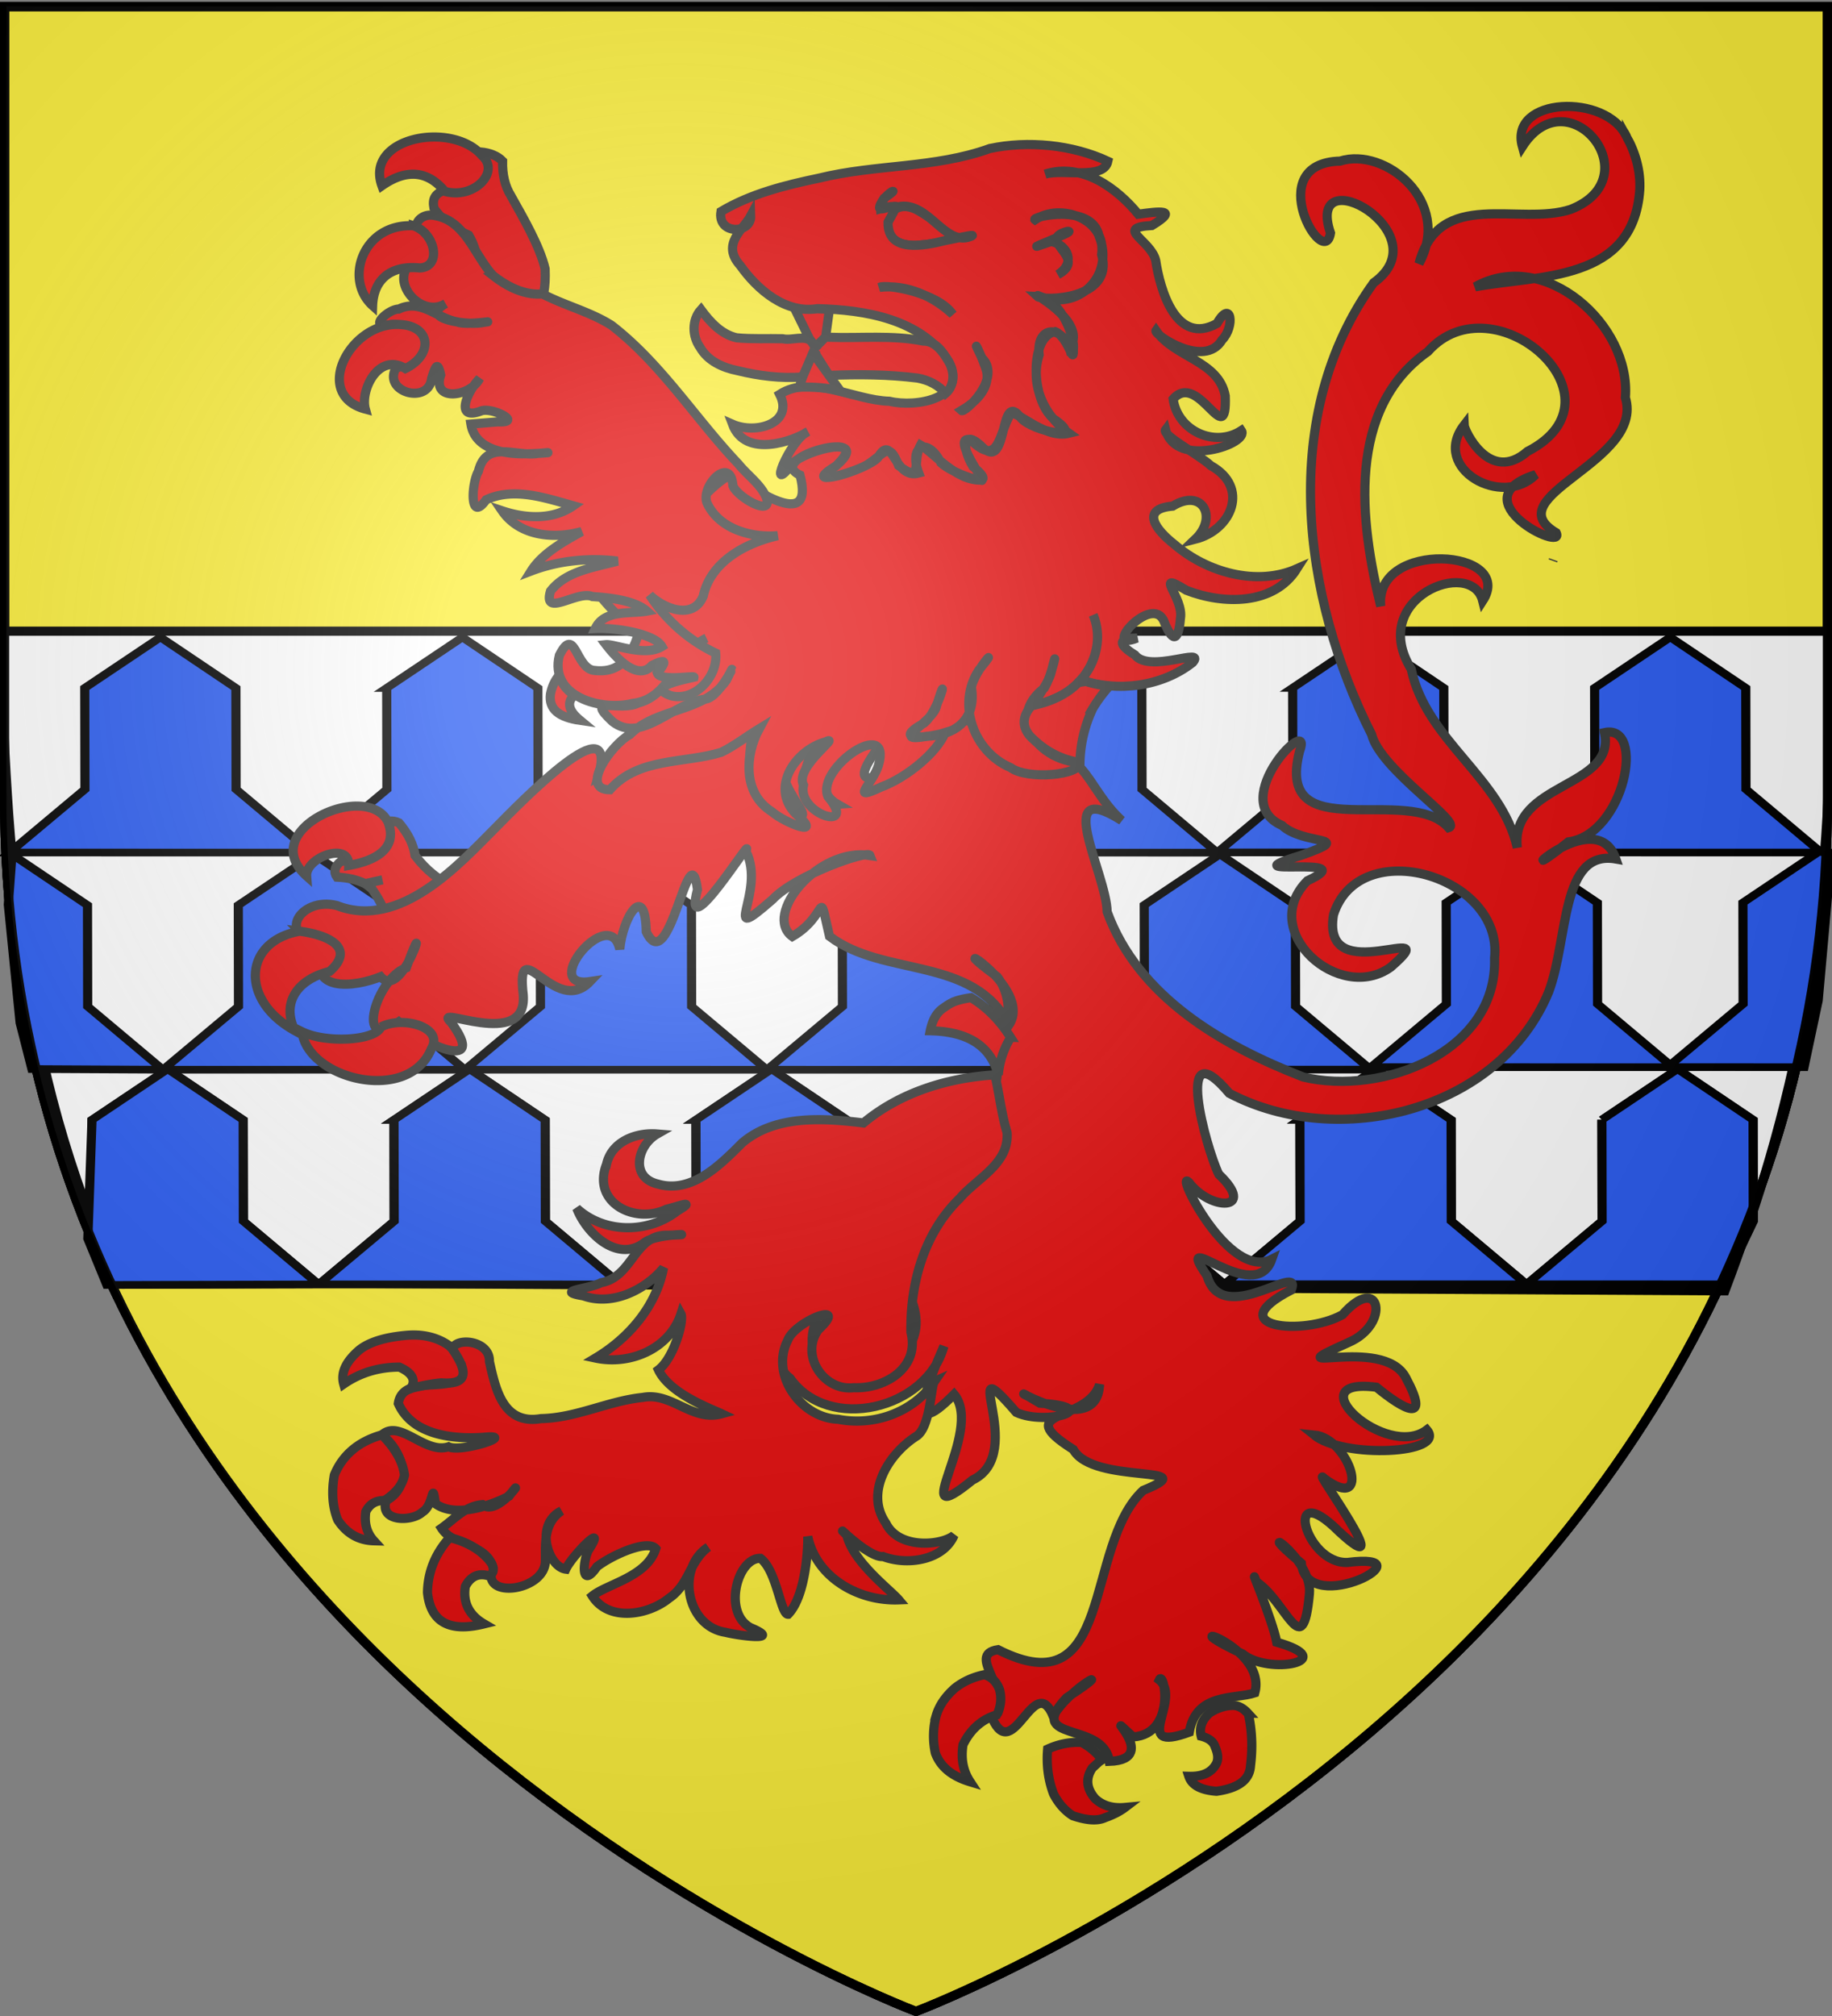
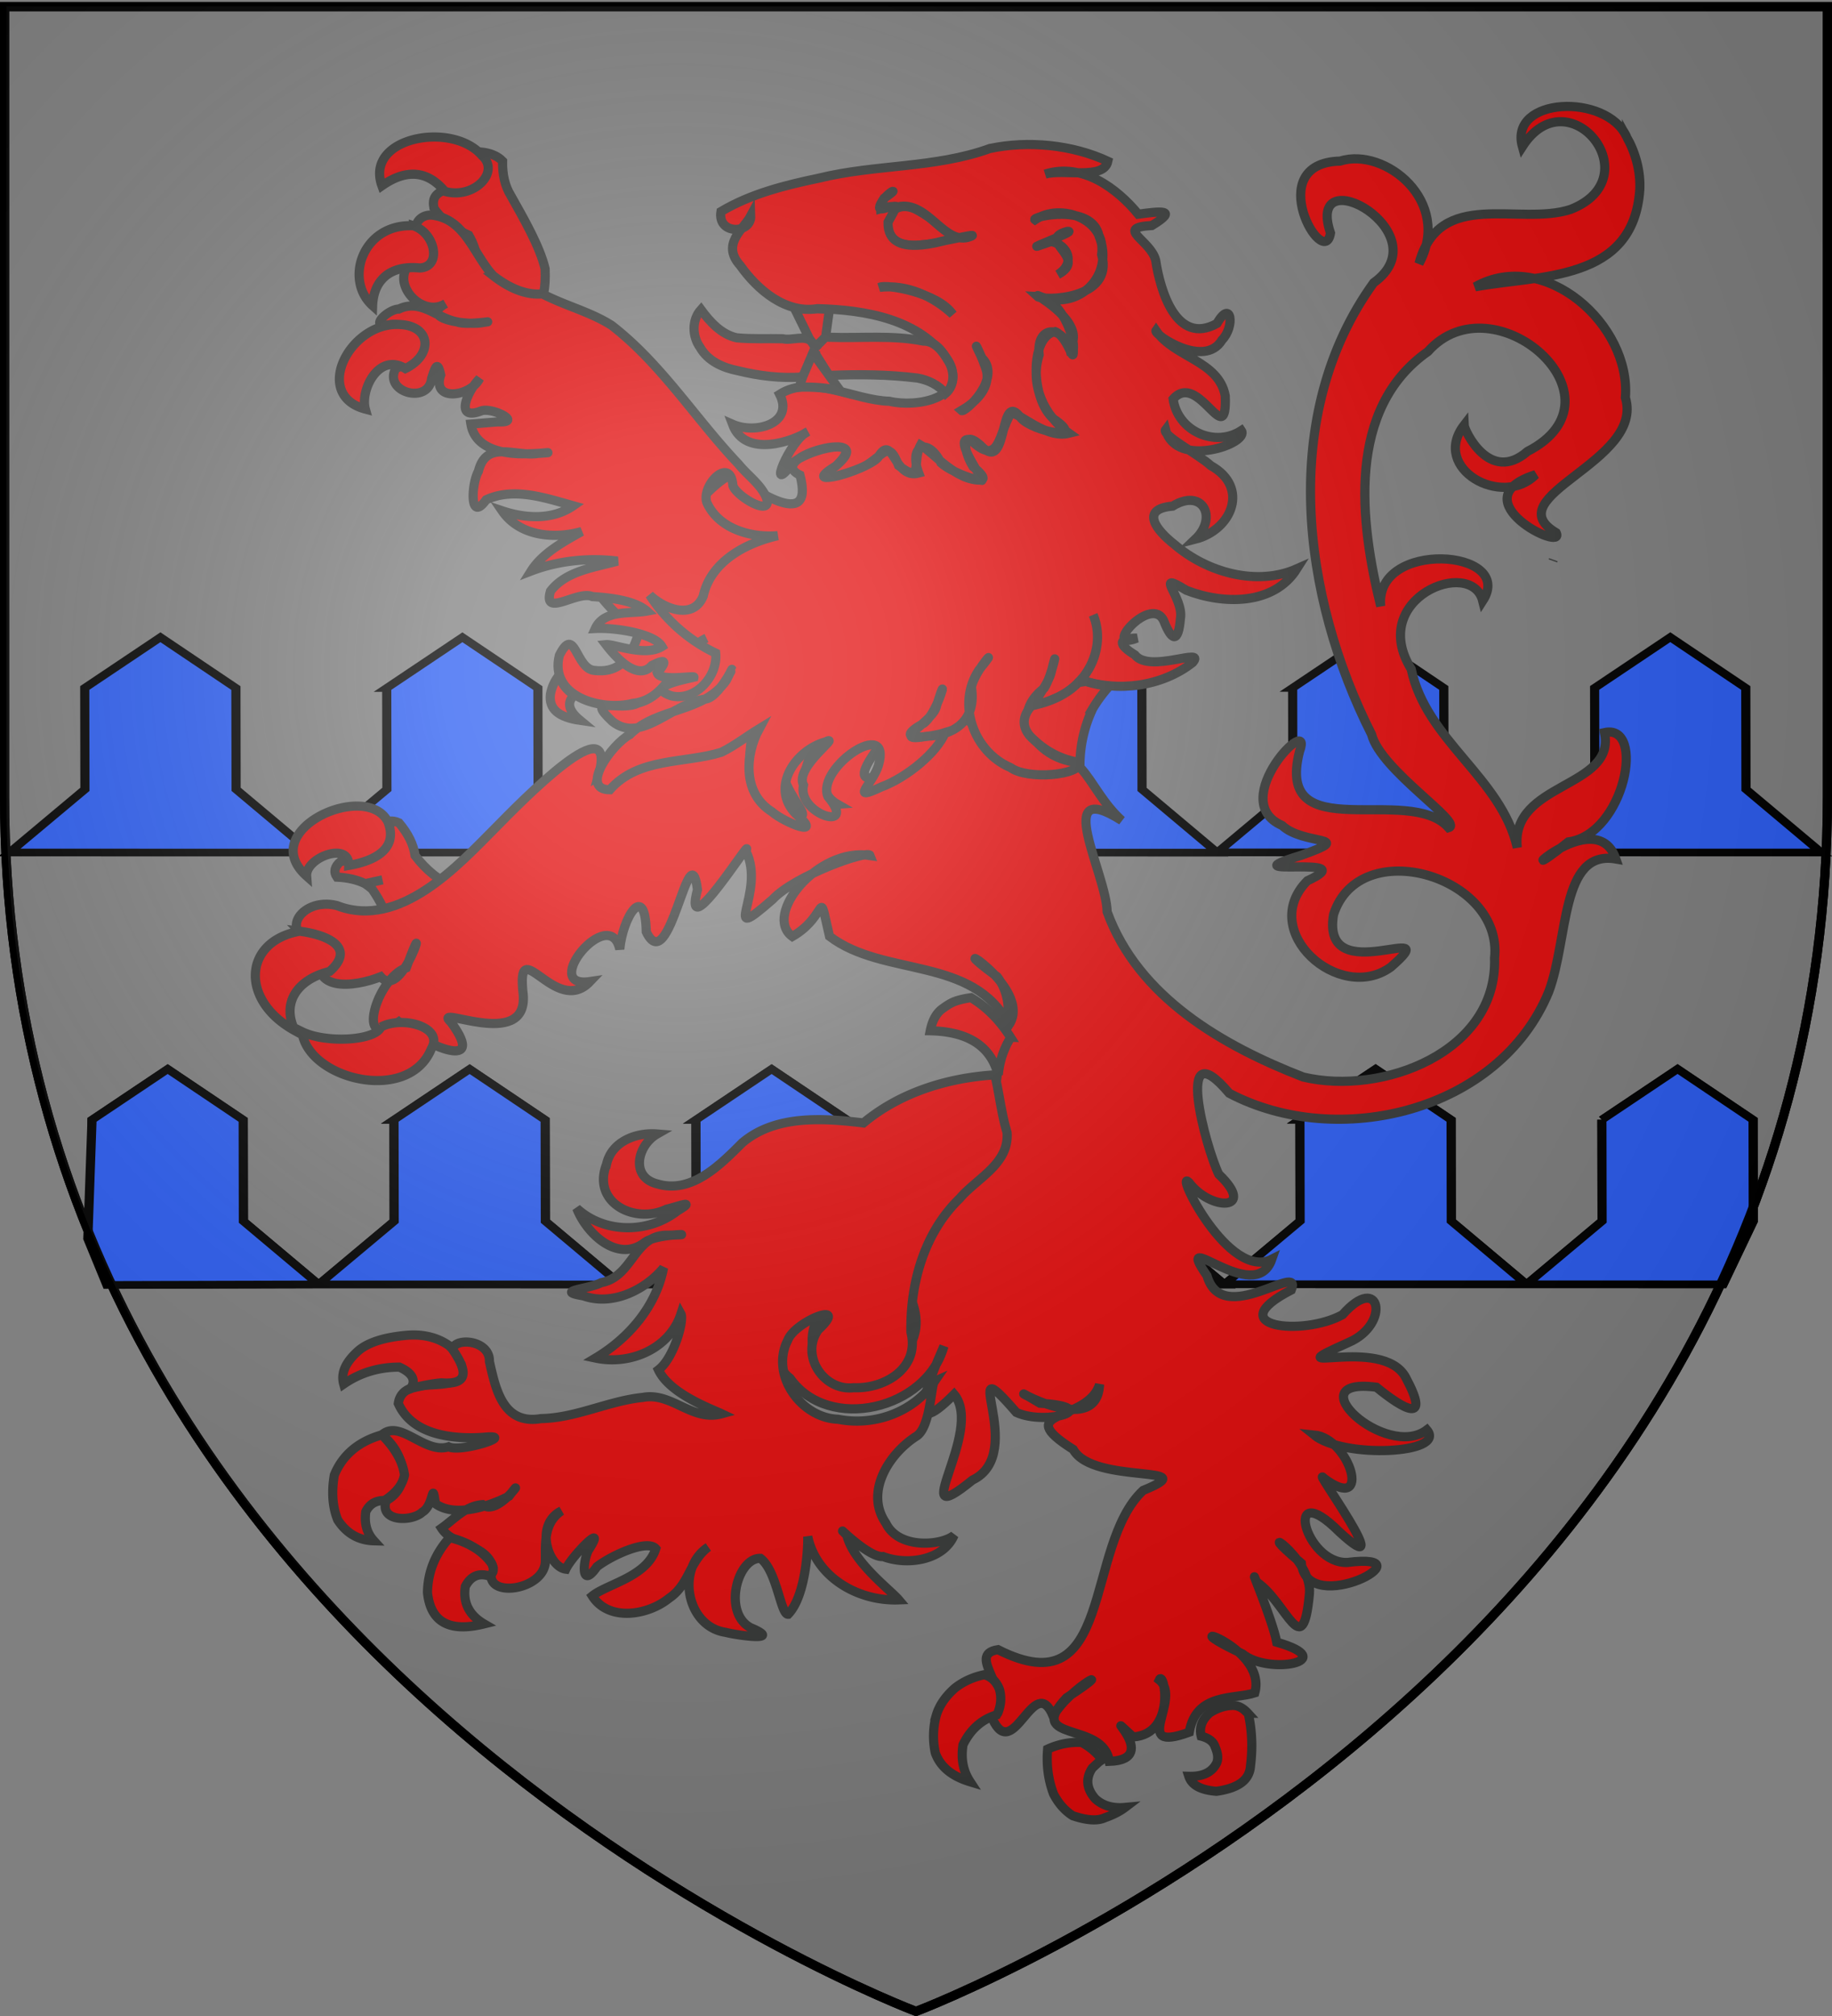
<svg xmlns="http://www.w3.org/2000/svg" xmlns:xlink="http://www.w3.org/1999/xlink" width="600" height="660" version="1.0">
  <rect width="100%" height="100%" fill="#808080" stroke="none" />
  <desc>Flag of Canton of Valais (Wallis)</desc>
  <defs>
    <radialGradient xlink:href="#a" id="b" cx="221.445" cy="226.331" r="300" fx="221.445" fy="226.331" gradientTransform="matrix(1.353 0 0 1.349 -77.541 -86.343)" gradientUnits="userSpaceOnUse" />
    <linearGradient id="a">
      <stop offset="0" style="stop-color:white;stop-opacity:.314" />
      <stop offset=".19" style="stop-color:white;stop-opacity:.251" />
      <stop offset=".6" style="stop-color:#6b6b6b;stop-opacity:.125" />
      <stop offset="1" style="stop-color:black;stop-opacity:.125" />
    </linearGradient>
  </defs>
  <path d="M300 658.5S1.5 546.18 1.5 260.728V2.176h597v258.552C598.5 546.18 300 658.5 300 658.5z" style="fill:none;stroke:#000;stroke-width:3;stroke-linecap:butt;stroke-linejoin:miter;stroke-miterlimit:4;stroke-opacity:1;stroke-dasharray:none" />
  <g style="display:inline">
    <g style="display:inline;fill:#fcef3c">
-       <path d="M300 658.5S1.5 546.18 1.5 260.728V2.176h597v258.552C598.5 546.18 300 658.5 300 658.5z" style="fill:#fcef3c;stroke:#000;stroke-width:3;stroke-linecap:butt;stroke-linejoin:miter;stroke-miterlimit:4;stroke-opacity:1;stroke-dasharray:none" />
-     </g>
+       </g>
  </g>
-   <path d="M0 206.637h599.255c2.512 98.241-12.863 159.264-34.325 215.96l-526.315-2.86C5.595 348.704 2.37 277.67 0 206.637z" style="fill:#fff;fill-opacity:1;stroke:#000;stroke-width:3;stroke-miterlimit:4;stroke-opacity:1" />
  <g style="display:inline">
    <g style="fill:#2b5df2;fill-opacity:1;stroke:#000;stroke-width:3.032;stroke-miterlimit:4;stroke-dasharray:none;stroke-opacity:1">
      <path d="M24.938 367.384 50 347.348l25 20.063.063 39.997L100 432.384l-100-.022 25-24.956zM124.938 367.398 150 347.362l25 20.063.063 39.997L200 432.398l-100-.022 25-24.956-.062-40.022zM224.938 367.398 250 347.362l25 20.063.063 39.997L300 432.398l-100-.022 25-24.956-.062-40.022zM324.938 367.412 350 347.376l25 20.063.063 39.997L400 432.412l-100-.022 25-24.956-.062-40.022zM424.938 367.348 450 347.312l25 20.063.063 39.997L500 432.348l-100-.022 25-24.956-.062-40.022zM524.938 367.362 550 347.326l25 20.063.063 39.997L600 432.362l-100-.021 25-24.957-.062-40.022z" style="fill:#2b5df2;fill-opacity:1;stroke:#000;stroke-width:3.032;stroke-miterlimit:4;stroke-dasharray:none;stroke-opacity:1" transform="matrix(.989 0 0 .829 3.09 -79.331)" />
    </g>
    <g style="fill:#2b5df2;fill-opacity:1;stroke:#000;stroke-width:3.032;stroke-miterlimit:4;stroke-dasharray:none;stroke-opacity:1">
-       <path d="M48.78 367.143 50 347.348l25 20.063.063 39.997L100 432.384l-43.404-.263-3.9-18.213zM124.938 367.398 150 347.362l25 20.063.063 39.997L200 432.398l-100-.022 25-24.956-.062-40.022zM224.938 367.398 250 347.362l25 20.063.063 39.997L300 432.398l-100-.022 25-24.956-.062-40.022zM324.938 367.412 350 347.376l25 20.063.063 39.997L400 432.412l-100-.022 25-24.956-.062-40.022zM424.938 367.348 450 347.312l25 20.063.063 39.997L500 432.348l-100-.022 25-24.956-.062-40.022zM524.938 366.399 550 346.363l25 20.063.063 39.997L600 431.4l-100-.022 25-24.956-.062-40.022z" style="fill:#2b5df2;fill-opacity:1;stroke:#000;stroke-width:3.032;stroke-miterlimit:4;stroke-dasharray:none;stroke-opacity:1" transform="matrix(.989 0 0 .829 -45.518 -8.245)" />
-       <path d="m623.198 366.399 25.063-20.036 4.224.308-4.366 58.39-4.694 26.338-45.164-.022 25-24.956-.063-40.022z" style="fill:#2b5df2;fill-opacity:1;stroke:#000;stroke-width:3.032;stroke-miterlimit:4;stroke-dasharray:none;stroke-opacity:1" transform="matrix(.989 0 0 .829 -45.518 -8.245)" />
-     </g>
+       </g>
    <g style="fill:#2b5df2;fill-opacity:1;stroke:#000;stroke-width:3.032;stroke-miterlimit:4;stroke-dasharray:none;stroke-opacity:1">
      <g style="fill:#2b5df2;fill-opacity:1;stroke:#000;stroke-width:3.032;stroke-miterlimit:4;stroke-dasharray:none;stroke-opacity:1">
        <path d="M24.938 367.384 50 347.348l25 20.063.063 39.997L100 432.384l-64.356.219L25 407.406zM124.938 367.398 150 347.362l25 20.063.063 39.997L200 432.398l-100-.022 25-24.956-.062-40.022zM224.938 367.398 250 347.362l25 20.063.063 39.997L300 432.398l-100-.022 25-24.956-.062-40.022zM324.938 367.412 350 347.376l25 20.063.063 39.997L400 432.412l-100-.022 25-24.956-.062-40.022zM424.938 367.348 450 347.312l25 20.063.063 39.997L500 432.348l-100-.022 25-24.956-.062-40.022zM524.938 367.362 550 347.326l25 20.063.063 39.997-9.984 24.976-65.079-.021 25-24.957-.062-40.022z" style="fill:#2b5df2;fill-opacity:1;stroke:#000;stroke-width:3.032;stroke-miterlimit:4;stroke-dasharray:none;stroke-opacity:1" transform="matrix(.989 0 0 .829 5.473 62.043)" />
      </g>
      <g style="fill:#2b5df2;fill-opacity:1;stroke:#000;stroke-width:3.032;stroke-miterlimit:4;stroke-dasharray:none;stroke-opacity:1">
        <path d="M24.938 367.384 50 347.348l25 20.063.063 39.997L100 432.384l-70.139.219-6.307-18.298zM124.938 367.398 150 347.362l25 20.063.063 39.997L200 432.398l-100-.022 25-24.956-.062-40.022zM224.938 367.398 250 347.362l25 20.063.063 39.997L300 432.398l-100-.022 25-24.956-.062-40.022zM324.938 367.412 350 347.376l25 20.063.063 39.997L400 432.412l-100-.022 25-24.956-.062-40.022zM424.938 367.348 450 347.312l25 20.063.063 39.997L500 432.348l-100-.022 25-24.956-.062-40.022zM524.938 367.362 550 347.326l25 20.063.063 39.997-9.984 24.976-65.079-.021 25-24.957-.062-40.022z" style="fill:#2b5df2;fill-opacity:1;stroke:#000;stroke-width:3.032;stroke-miterlimit:4;stroke-dasharray:none;stroke-opacity:1" transform="matrix(.989 0 0 .829 5.473 62.043)" />
      </g>
    </g>
    <g style="display:inline;opacity:1;fill:#e20909">
      <path d="M125.478 283.963c.477 2.313-.025 4.514-1.362 6.731-3.28 2.51-7.415 4.262-12.267 5.254-1.91 1.583-2.282 3.397-1.126 5.05 3.767.19 6.712.91 9.252 2.152l5.68-1.265-5.68 1.265c.709.503 1.561 1.132 2.274 1.764 2.894 4.203 4.514 7.655 4.729 10.618 2.785-.052 5.558-.618 8.174-1.827 5.356-3.066 10.156-6.12 13.827-9.67-4.927-1.973-9.054-5.38-12.657-10.085q-.765-5.403-5.29-10.735c-2.254-.99-4.058-.698-5.554.748zM146.522 75.744c-3.699 1.55-4.607 2.964-4.043 6.19 2.2 3.451 5.98 6.456 11.426 8.923 3.084 5.407 3.358 9.674.618 12.813l-.087.093c8.458 3.601 25.468 24.107 24.472-1.925-1.777-7.417-6.997-16.397-11.197-23.886q-2.895-4.676-2.74-11.373c-1.672-1.734-4.244-2.714-7.098-2.978-4.175 6.233 1.416 10.452-11.351 12.143zM301.969 94.06c.418-.129.836-.129 1.393-.129l10.339-1.289c-3.622-3.61-7.274-6.834-12.29-9.67-11.41-7.04-17.324 12.846.558 11.088zM270.764 124.232l1.254-9.155c-3.343-.257-7.105-.257-11.005-.128l-.14-.13h-.139v.258l4.737 9.67 1.95 2.709zM188.435 241.438c-2.508-1.676-4.18-3.738-4.876-6.576-1.532 1.804-2.507 3.997-2.925 6.317-.557 4.77 2.647 7.48 9.751 8.511-3.9-3.223-4.458-5.93-1.95-8.252z" style="fill:#e20909;fill-opacity:1;stroke:#363837;stroke-width:3;stroke-miterlimit:4;stroke-dasharray:none;stroke-opacity:1" transform="translate(-.372 -13.843)" />
      <path d="M533.096 58.614c-6.557-14.349-38.65-13.019-34.13 3.223 15.065-23.463 42.44 10.129 15.791 20.564-16.912 5.528-42.99-7.218-49.644 17.731 11.033-20.41-11.222-38.207-25.844-33.552-25.887.65-5.177 36.362-3.146 23.55-8.53-25.192 36.693.095 14.124 16.298-31.15 43.172-23.509 102.743-.665 147.846 3.014 11.844 30.413 29.053 25.222 30.54-13.053-14.614-57.002 7.066-48.824-24.95 4.999-13.387-24.27 16.092-5.732 24.215 7.147 6.714 24.931 3.147 6.452 9.721-26.432 8.14 21.518-.648 1.852 8.392-16.42 16.462 10.472 40.4 27.293 28.283 19.254-16.683-22.996 8.222-18.73-17.204 8.46-26.531 55.616-12.665 52.743 14.23.975 30.753-36.74 45.133-62.67 38.94-26.174-10.154-54.018-26.055-64.219-54.09-.165-12.295-18.298-44.475 4.771-29.898-12.426-11.305-11.978-26.931-31.698-19.69-15.049-4.733-21.412-26.94-32.968-4.824-8.506 7.698-28.509 18.789-15.207.886.937-16.021-28.277 9.768-13.181 18.341-27.918 2.176 8.717-38.71-13.443-19.019-16.15 7.757 16.403 31.915-6.46 18.874-20.305-5.327 3.297-39.875-17.013-21.774-14 2.448-31.717 7.128-41.476 12.835 6.981-24.936-25.294 8.289-33.767 16.892-11.659 11.667-31.176 33.448-51.87 25.308-12.173-2.989-20.298 10.655-4.449 12.297-6.554 17.09 10.731 14.297 18.835 11.027 7.472 8.495 16.732-25.89 8.387-2.929-9.776 3.305-17.151 28.29-2.508 17.753 6.01 6.275 30.142 17.669 17.135.04-6.831-6.338 25.098 9.735 23.684-8.906-2.529-21.785 10.499 7.562 21.869-4.375-16.75 2.487 6.418-25.77 9.751-10.573.86-10.148 8.314-22.527 8.672-5.705 7.64 15.994 14.13-33.699 16.769-13.828-5.294 19.989 19.022-19.29 15.844-12.618 6.887 13.383-9.366 31.682 8.774 15.818 7.347-7.829 31.228-16.3 31.938-14.375-17.23-2.728-35.113 19.564-25.487 26.53 12.07-6.967 8.1-17.38 12.176-.062 17.753 13.522 47.07 6.263 58.779 28.999 8.418-12.556-25.347-31.512-3.85-15.762 10.949 14.65-7.282 32.79 2.593 49.415-9.865 18.24-33.18 31.08-31.015 55.6 12.81 29.424-45.156 34.155-29.472 4.57 4.036-10.733-23.573 11.412-9.958 21.859 12.64 17.941 44.725 10.174 50.385-10.471-4.833 10.809-13.598 32.84 3.343 15.732 10.147 12.131-16.71 46.547 5.995 28.087 18.646-8.897-6.007-45.703 14.395-22.158 9.94 4.54 29.116-1.678 7.716-3.025-18.935-11.339 18.676 14.256 19.536-6.129-3.981 12.605-29.522 8.038-8.632 21.264 6.47 11.73 44.175 4.756 22.89 13.426-19.524 18.215-9.185 71.554-47.527 52.127-10.979 1.684 5.782 13.585-1.82 22.62 6.876 15.081 13.65-15.719 19.903-.871 5.853-10.029 22.464-17.751 4.354-5.98-13.928 14.792 12.146 7.481 14.034 20.808 17.915-.615-4.864-19.441 7.801-7.994 14.297-1.026 10.146-22.336 8.53-18.68 7.755 6.201-9.82 24.274 9.84 17.115 2.228-13.02 14.861-10.676 21.47-12.877 4.325-15.684-30.473-25.297-4.041-12.763 8.66 7.118 32.508 2.25 11.218-3.82-1.324-7.15-9.803-27.348-6.604-19.728 9.952 6.676 15.143 27.05 17.303 3.923 1.186-12.263-20.82-25.137-2.642-10.047 2.069 18.454 42.935-3.778 15.084-.256-14.052.549-21.215-28.574-2.627-10 20.345 18.685-10.042-22.918-5.015-17.524 15.898 11.855 8.61-13.103-3.314-14.236 9.644 7.859 43.654 6.228 36.986-1.643-13.405 10.14-43.296-17.444-16.508-13.959 9.095 7.448 17.84 12.219 9.629-3.11-7.466-14.36-45.302.37-18.717-11.572 13.847-5.956 10.387-23.154-2.037-9.058-12.925 7.16-40.451 4.068-16.769-8.098 3.86-9.832-22.602 12.763-27.6-4.65-11.911-17.266 15.65 10.557 21.226-5.415-14.108 7.19-32.053-29.742-27.222-25.242 7.153 9.605 22.532 9.497 9.835-2.588-4.252-8.727-14.863-48.13 3.453-26.498 35.611 18.73 88.505 6.003 104.627-33.241 6.534-17.356 3.789-46.629 21.996-43.465-6.695-19.436-38.878 13.048-15.578-5.581 18.467-2.486 25.506-38.878 11.82-35.802 3.949 18.299-30.925 16.128-28.546 37.67-5.276-23.043-29.793-34.99-34.742-58.467-14.36-23.247 19.798-36.79 23.427-22.307 11.036-17.038-35.566-20.24-33.403 1.734-6.822-27.643-11.257-64.63 15.446-83.371 21.523-24.228 66.639 15.285 32.614 32.698-12.44 10.822-20.668-6.896-20.743-8.641-11.022 14.278 12.54 27.335 23.39 16.249-25.61 8.153 10.099 25.788 6.754 19.013-20.128-11.966 29.027-23.137 22.665-44.255 1.89-23.815-26.417-49.067-49.199-36.263 21.304-3.91 51.78-1.58 53.911-31.719.324-6.07-1.37-12.13-4.318-17.405z" style="fill:#e20909;fill-opacity:1;stroke:#363837;stroke-width:3;stroke-miterlimit:4;stroke-dasharray:none;stroke-opacity:1" transform="translate(-.372 -13.843)" />
      <path d="M324.536 62.47c-17.955 6.507-37.525 5.139-55.966 9.696-11.06 2.304-22.282 5.11-32.075 10.934-1.25 7.676 9.976 7.41 9.752 1.419-2.404 4.486-9.799 9.218-3.43 16.256 5.679 7.99 14.85 15.819 25.278 14.114 15.48.394 33.765 3.344 42.917 17.247 6.548 12.314-10.823 15.148-19.321 13.073-11.73-.32-25.477-8.956-35.967-2.28 4.775 9.449-7.71 13.221-15.468 9.799 4.238 11.403 20.324 5.329 24.657 2.45-5.88 2.583-13.815 22.201-4.912 10.263 4.556-4.302 25.396-9.786 14.166.928-12.289 7.84 9.527 1.64 13.669-2.629 5.085-8.8 5.061 7.248 13.436 4.976-3.447-9.043 2.921-11.983 7.267-3.37 3.937 3.803 20.862 9.73 10.503 1.246-3.824-6.185-3.425-13.02 3.526-5.934 8.124 6.993 4.948-19.809 12.206-9.933 3.759 4.39 22.138 8.027 10.728.302-7.62-6.317-7.934-27.133.438-28.626 4.795 1.98 6.555 13.922 5.798 3.226 2.027-7.775-13.182-15.738-11.359-14.996 13.103 5.611 25.253-6.634 19.938-19.508-2.193-10.873-22.426-6.336-20.983-5.313 8.466-5.754 23.464-.149 21.838 11.345 4.28 15.065-19.525 15.26-21.145 13.716 9.043.377 14.14 18.826 10.993 18.19-2.05-8.694-11.409-9.145-10.306.926-3.13 9.802 1.622 20 9.733 25.706-7.494 1.868-15.853-6.575-18.964-6.632-4.27 7.03-3.686 18.024-13.302 8.754-6.722-1.565 5.824 14.864 3.56 13.202-8.37.285-15.608-9.047-19.876-11.478-2.844 5.215 1.014 12.954-7.192 6.727-3.143-8.341-4.616-3.776-10.466-.173-4.751 2.692-21.753 7.5-10.04.276 15.01-12.813-24.028-2.793-11.796 3.008 5.14 19.477-16.562 3.253-22.594.01-8.988 3.061-28.174 32.273-38.961 36.11-5.707-.561-13.35-10.358-6.829-.555 3.485 5.218 12.252 15.583 15.934 13.61-1.31-6.045 12.343-15.742 2.71-7.308-3.455 8.66-4.11 23.671-17.563 22.09-6.223-.442-6.324-15.203-11.509-4.919-3.347 13.469 13.723 18.313 23.978 15.714 12.632-1.332 14.187-16.572 24.222-21.388-9.65 4.643-11.254 18.386-22.428 21.275-5.815 2.965-17.845-2.81-8.355 6.057 9.516 7.46 19.936-6.327 30.55-7.378 5.235-.767 11.768-16.632 6.758-6.165-7.365 10.73-22.691 8.828-31.622 17.786-6.033 3.257-16.552 18.07-6.562 18.071 9.403-10.674 24.28-8.491 36.49-12.256 4.39-2.131 8.271-5.2 12.443-7.735-4.752 8.796-5.36 21.236 4.121 27.185 4.006 3.56 17.731 9.097 7.707.567-8.265-8.661.083-20.712 9.808-23.41 5.722-2.704-10.18 8.25-7.157 14.128-2.18 9.52 18.084 15.756 8.003 3.744-3.9-9.46 21.286-26.427 16.54-10.157-2.016 6.267-9.757 12.047.958 7.026 8.315-3.083 18.245-11.243 20.896-17.794-4.813 1.542-18.402 3.292-6.904-3.119 5.025-4.035 8.28-19.073 4.118-5.778-.715 5.339-16.248 12.34-3.187 10.105 9.814-.397 16.218-5.875 14.593-16.022.916-5.558 10.347-15.353 2.422-5.65-7.415 11.167-1.626 26.806 10.36 31.902 5.605 4.134 22.963 2.492 22.757-1.639-13.363-.597-24.442-14.688-11.704-24.37 2.614-4.06 4.903-15.939 2.283-5.223-1.388 6-11.197 14.59.468 8.946 10.81-3.908 17.889-16.563 13.271-27.706 3.031 7.088 1.068 15.78-4.041 21.276 12.005 4.14 26.62 2.236 36.625-5.66 4.546-5.326-14.092 3.671-18.917-2.495-5.674-3.513-5.5-5.463.684-5.513-11.992 4.725 4.798-14.653 8.817-5.548 2.574 6.586 4.734 7.277 5.41-.856 1.195-6.954-9.272-16.136 1.98-9.23 11.874 4.637 28.564 5.038 36.172-7.059-13.172 5.84-29.516 1.173-40.132-7.98-5.911-4.605-11.44-11.609-.568-12.53 9.861-6.044 14.867 3.76 7.403 10.84 12.097-3.1 17.795-17.082 5.102-24.092-4.037-3.726-16.175-9.997-14.813-11.778 3.384 12.968 27.71 4.57 24.808.292-8.734 5.655-20.89.138-22.34-10.325 8.375-9.46 17.703 17.74 17.077-1.01-2.148-11.596-16.69-12.517-22.702-21.377-.843 1.182 15.903 12.652 21.646 3.046 4.307-4.384 3.051-13.639-1.673-5.383-13.313 7.375-18.607-10.925-20.053-20.645-1.58-6.665-13.761-10.731-1.232-11.438 9.278-5.632 2.048-4.566-4.474-3.7-6.914-8.426-18.317-17.004-30.52-13.117 5.873-1.788 19.279 2.046 20.556-4.224-11.614-5.426-26.155-6.826-38.665-4.155zm20.06 30.43c-14.611 5.181 10.027-4.035 5.258-3.286-10.492 2.883 7.406 8.579-3.03 14.117 5.852-3.661 3.44-9.696-2.228-10.831zm-50.15-11.347c9.947-2.186 15.203 13.027 23.696 9.745 3.305-1.258-6.272.959-8.331 1.315-6.645 1.673-18.837 4.169-18.597-6.037 2.502-4.642 4.105-6.2-2.48-4.378-.403-4.389 8.565-8.431 1.185-3.465-4.31 6.548 1.83 1.725 4.527 2.82zm29.115 54.155c-.957-4.288-6.076-13.862-1.584-4.658 6.71 6.518-5.73 18.176-6.74 17.206 4.394-2.566 9.19-6.91 8.324-12.548zm-11.144-18.954c-4.906-7.155-21.848-10.003-23.973-8.838 8.866-1.062 17.586 2.874 23.973 8.838z" style="fill:#e20909;fill-opacity:1;stroke:#363837;stroke-width:3;stroke-miterlimit:4;stroke-dasharray:none;stroke-opacity:1" transform="translate(-.372 -13.843)" />
      <path d="m267.251 129.39 4.628 7.35c9.676-.38 19.417-.326 29.034.882 3.476.634 6.883 2.26 9.135 5.049 3.1-2.623 2.96-7.295.964-10.535-1.837-3.103-4.289-6.681-8.294-6.627-10.143-2.042-20.504-.875-30.759-1.254-1.61-.433-2.346 1.363-3.47 2.17-.913 1.556-1.592.507-2.263-.629-2.065-2.508-6.54-.311-9.512-1.055-5.016-.12-10.07.17-15.06-.305-5.062-1.128-8.764-5.214-11.706-9.23-3.06 3.402-2.896 8.763-.287 12.377 2.518 4.454 7.447 6.65 12.263 7.603 6.94 1.707 14.188 2.617 21.318 2.07q2.004-3.934 4.01-7.866z" style="fill:#e20909;fill-opacity:1;stroke:#363837;stroke-width:3;stroke-miterlimit:4;stroke-dasharray:none;stroke-opacity:1" transform="translate(-.372 -13.843)" />
      <path d="m271.879 136.74-5.294-7.35-3.343 7.865-1.115 3.352c5.155-.128 9.752.258 13.513 1.29zM161.857 104.06c-6.132-6.621-8.964-17.908-19.056-19.64-5.671-1.245-8.964 5.302-2.911 7.787 5.168 4.593.117 9.65-5.442 8.17-6.094 6.498 4.213 17.656 11.846 12.88-9.256 5.104 7.945 7.224 12.232 6.17 5.78-.843-6.071 1.096-8.42-.217-6.604-1.13-11.906-7.627-19.124-4.182-3.566.003-10.434 6.58-2.774 5.079 9.297-1.113 9.251 11.79 1.79 14.335-4.236 7.806 10.782 12.01 11.73 3.266 1.113-3.336 1.897-6.186 2.98-1.112-3.073 9.028 9.858 7.085 12.754 1.157-3.802 3.851-8.658 14.192.587 10.58 3.838-1.18 13.658 4.055 5.415 3.615l-8.867.724c1.302 8.328 11.036 9.87 17.97 9.735 3.512.072 11.927-.783 3.897-.109-7.492 1.125-16.862-4.54-19.424 5.877-2.275 3.918-3.022 17.13 2.557 9.28 9.118-4.182 19.426-.573 28.53 1.964-6.823 4.763-15.788 4.168-23.333 1.626 5.721 8.377 17.068 9.384 26.088 6.81-5.39 3.037-12.81 6.935-16.569 12.936 8.699-3.333 18.818-4.452 28.31-3.251-7.626 2.1-16.832 3.173-21.959 9.818-2.642 8.934 8.883-.37 13.727 1.797 5.884.353 13.983 1.316 17.854 4.75-5.293.994-14.032-.611-16.9 5.703 6.859-.342 19.41 1.716 21.826 5.891-5.55 3.465-15.63-.885-18.332-.609 3.177 4.171 10.351 12.082 15.036 6.827 4.865-2.436 4.851-1.278 1.793 2.473 1.051 2.853 12.14.686 11.99 1.355-3.817.916-16.025 3.206-7.366 6.113 7.802 1.828 15.256-6.39 14.47-14-8.822-4.2-16.318-10.826-21.618-19.024 4.63 4.488 14.281 8.356 17.557.332 2.463-11.33 13.975-17.373 24.388-19.75-8.823.74-19.31-2.225-23.213-10.837-1.927-5.732 7.785-15.412 8.523-5.594 1.104 3.605 13.346 10.743 10.942 3.904-1.838-4.333-6.17-7.263-9.105-10.922-14.118-14.876-25.195-32.778-41.562-45.415-7.046-4.47-15.289-6.437-22.638-10.299-5.897.567-11.662-2.456-16.179-5.993zM199.022 395.005c-4.92 12.587 9.284 19.707 19.63 14.717 3.947-.956 10.091-3.356 3.543.577-9.56 7.432-23.911 7.43-32.924-.852 3.242 8.308 13.278 17.795 22.062 11.298 3.861-3.28 19.948-2.823 7.819-2.514-11.159-.298-11.387 13.615-21.905 15.536-3.738 2.08-15.79 2.651-5.806 4.324 9.903 3.518 20.762-2.433 26.248-9.175-2.43 12.632-11.446 23.063-22.289 29.528 11.282 2.422 24.241-2.951 27.983-14.437 1.125 2.037-2.253 14.41-7.366 18.306 3.674 7.79 17.045 12.648 20.716 14.376-9.703 2.672-16.385-7.177-25.838-5.354-11.352 1.145-21.79 6.732-33.363 6.934-12.377 2.101-14.814-9.525-16.869-18.71.274-9.2-19.369-8.012-9.246 1.006 2.283 11.735-18.967 1.62-20.6 12.755 4.603 10.384 17.89 11.762 27.915 11.073 11.463-1.168-7.174 5.133-11.449 3.099-7.847 2.505-15.907-9.176-21.814-3.905 6.896 5.441 10.42 16.527 1.393 21.533-2.42 6.998 8.442 6.979 11.836 3.754 3.873-2.2 3.09-10.94 4.288-2.74 6.419 4.625 17.706.837 24.1-2.482 6.46-8.786-3.427 7.078-8.689 2.788-5.52.353-9.21 4.72-13.425 7.704 4.031 6.248 14.419 4.725 16.877 12.862-4.616 10.546 16.937 7.953 17.14-2.063.075-5.789-.685-12.44 5.267-16.47-8.903 4.396-4.373 18.345 1.424 19.084 2.055-4.51 14.104-16.532 7.292-6.014-1.793 4.066-2.275 12.652 2.902 5.207 4.762-3.69 16.522-9.065 19.266-5.896-2.9 9.236-15.896 11.533-20.787 15.481 5.402 8.52 18.307 6.32 25.151.733 6.657-4.478 6.57-12.022 12.812-16.73-10.576 6.818-7.208 25.96 5.665 27.9 4.29 1.09 19.116 3.085 8.187-1.536-9.141-4.9-4.292-22.96 3.272-22.676 5.39 4.047 6.576 18.444 9.055 18.3 6.02-6.21 6.55-22.988 6.418-25.47 2.81 13.548 16.73 21.294 29.835 20.754-2.76-3.273-14.946-12.325-17.018-21.142-5.592-5.629 6.89 7.525 11.85 6.953 8.026 3.044 19.766 1.205 23.256-6.952-3.977 3.312-18.083 4.735-22.316-3.95-7.005-10.094.9-22.625 9.812-28.381 4.963-2.826 4.93-17.548 6.149-18.086-6.89 10.121-19.744 14.774-31.641 12.426-12.094-.392-22.276-14.52-16.493-25.82 2.327-6.328 20.684-13.408 10.035-3.48-6.014 8.321 1.71 20.116 11.542 18.972 10.28.44 21.726-6.479 18.785-18.21-.284-15.905 4.29-32.447 15.989-43.776 5.696-6.662 16.286-11.325 15.491-21.582-1.872-6.215-2.523-12.677-3.98-18.84-15.434.94-31.027 5.728-43.045 15.731-13.256-1.593-28.799-2.676-39.656 6.469-7.175 7.157-16.523 16.767-27.691 13.534-9.176-2.167-6.718-12.683-.216-16.393-6.908-.569-14.934 2.471-16.579 9.922zM358.248 245.822a46.4 46.4 0 0 1 5.433-7.35c-2.647-.257-5.295-.773-7.662-1.547l-2.509.387c-3.482 3.612-8.497 6.19-15.323 7.608-2.926 3.352-3.204 6.576-.556 9.799 4.735 4.901 10.03 7.736 16.438 8.77.14-5.804 1.393-11.736 4.18-17.667zM313.252 341.624c-1.671.645-2.786 1.419-4.04 2.321q-3.134 2.129-4.179 7.35c12.26.258 19.644 4.9 22.15 14.054.14.13.14.13.14.387.417-4.384 1.671-8.252 3.9-11.991-.14-.13 0-.258.14-.258-3.623-5.674-7.802-9.929-12.955-13.024-1.951.259-3.623.646-5.156 1.161z" style="fill:#e20909;fill-opacity:1;stroke:#363837;stroke-width:3;stroke-miterlimit:4;stroke-dasharray:none;stroke-opacity:1" transform="translate(-.372 -13.843)" />
      <g style="fill:#e20909">
        <path d="M158.252 64.788c-9.645-11.357-38.55-6.114-32.804 9.874 8.53-5.958 15.381-4.516 20.606 1.826 9.377 2.715 18.321-6.258 12.198-11.7zM135.756 87.762c-16.587-.856-22.767 17.711-13.348 26.152.283-7.921 5.246-13.35 15.434-12.343 7.335-.292 5.143-11.425-2.086-13.809zM130.343 120.059c-15.673-.07-27.589 23.112-10.308 27.722-1.751-6.279 4.401-18.642 13.094-13.28 9.297-4.477 8.628-14.514-2.786-14.442zM127.413 282.863c-7.034-13.686-43.488 2.753-26.607 17.794-.451-6.079 14.083-11.458 13.791-3.482 9.288-1.64 16.134-5.824 12.816-14.312zM98.506 318.708c-18.483 3.318-19.656 22.674-1.494 32.598-4.54-9.142.674-16.803 11.327-19.433 8.632-7.648-.318-11.943-9.833-13.165zM125.119 350.076c7.119-3.78 20.719.057 16.556 7.035-7.37 18.372-40.495 10.088-42.415-5.516 7.934 3.893 24.014 2.963 25.859-1.52zM322.725 562.11c-3.622.775-6.826 2.193-9.612 4.385-3.065 2.708-5.154 5.672-6.128 9.026a26.1 26.1 0 0 0-.278 12.249c1.671 4.513 5.432 7.606 11.423 9.413-2.369-3.61-3.065-7.479-2.369-12.12 2.369-4.9 5.99-8.252 11.005-9.8.14-.258.278-.387.418-.645.976-2.45 1.253-4.9.556-7.607-.975-2.58-2.647-4.255-5.015-4.9zM354.626 584.289a23.1 23.1 0 0 0-7.244.773c-1.393.387-2.507.775-3.9 1.42-.418 5.027.14 9.927 1.95 14.698 1.534 2.965 3.623 5.415 6.269 7.091 4.597 1.548 8.08 1.805 10.588.645 2.926-1.032 5.015-2.192 6.546-3.352-4.179.386-7.383-.645-9.751-2.837-2.925-3.353-3.204-6.705-.974-10.057l2.23-2.065.974-.644c-1.673-2.191-3.762-4.125-6.688-5.672zM409.095 574.747c-1.533-1.676-3.204-2.579-4.876-2.579-2.647 0-5.294.903-7.662 2.45-2.507 2.192-3.483 4.77-2.786 7.606 2.508.645 4.04 1.805 4.597 3.612.837 1.934 1.115 3.738.418 5.286-1.532 2.966-4.456 4.384-9.055 4.255.975 2.966 4.04 4.513 9.055 4.9 7.244-1.031 10.867-3.738 11.144-8.381.697-5.544.558-11.216-.696-16.891 0-.129 0-.129-.14-.258zM135.499 468.243c4.318-1.032 7.522-1.547 9.473-1.676 8.219.644 9.194-3.095 3.343-11.348l-.279-.257c-.14 0-.14-.258-.14-.258-3.76-2.836-8.497-4.126-13.93-3.739-8.08.645-13.652 2.579-16.716 5.544-3.761 3.482-5.294 6.963-4.319 10.446 5.433-3.74 11.563-5.545 18.25-5.545 4.318 1.935 5.571 4.383 3.621 7.092l2.09-.775c-.557.13-.975.387-1.393.516zM125.469 483.587c-7.801 2.192-12.956 6.705-15.602 13.152-.976 5.673-.558 10.573 1.114 14.699 2.925 4.513 6.965 6.705 11.841 6.833-2.229-2.45-3.204-5.544-2.647-9.541 1.254-2.579 3.483-3.868 6.687-3.61.14-.13.14-.258.14-.515 3.342-2.322 5.293-4.9 5.85-7.866-.557-4.255-2.925-8.64-7.383-13.152zM147.758 517.24h-.14c-4.736 5.287-7.104 11.218-7.244 17.921.976 9.67 7.105 13.152 18.528 10.315-4.876-2.835-6.965-6.961-6.13-12.249 1.672-3.223 4.18-4.513 7.662-3.48h.14c0-.13 0-.13.139-.13 1.393-.774 1.532-2.063.697-3.868-2.926-4.125-7.523-6.962-13.652-8.509z" style="fill:#e20909;fill-opacity:1;stroke:#363837;stroke-width:3;stroke-miterlimit:4;stroke-dasharray:none;stroke-opacity:1" transform="translate(-.372 -13.843)" />
      </g>
      <path d="m509.116 197.083-.14.387.14-.387z" style="fill:#e20909;fill-opacity:1;stroke:#363837;stroke-width:3;stroke-miterlimit:4;stroke-dasharray:none;stroke-opacity:1" transform="translate(-.372 -13.843)" />
    </g>
  </g>
  <path d="M300 658.5S1.5 546.18 1.5 260.728V2.176h597v258.552C598.5 546.18 300 658.5 300 658.5z" style="fill:none;stroke:#000;stroke-width:3;stroke-linecap:butt;stroke-linejoin:miter;stroke-miterlimit:4;stroke-opacity:1;stroke-dasharray:none" />
  <path d="M300.088 657.904s298.5-112.32 298.5-397.772V1.58h-597v258.552c0 285.451 298.5 397.772 298.5 397.772z" style="fill:url(#b);fill-opacity:1;fill-rule:evenodd;stroke:#000;stroke-opacity:1;display:inline" />
  <g style="fill:none;display:inline">
    <path d="M300 658.5s298.5-112.32 298.5-397.772V2.176H1.5v258.552C1.5 546.18 300 658.5 300 658.5" style="fill:none;stroke:none" transform="translate(-351.68 -334.235)" />
  </g>
  <g style="fill:none;display:inline">
    <path d="M300 658.5s298.5-112.32 298.5-397.772V2.176H1.5v258.552C1.5 546.18 300 658.5 300 658.5" style="fill:none;stroke:none" transform="translate(-334.785 -328.271)" />
  </g>
</svg>